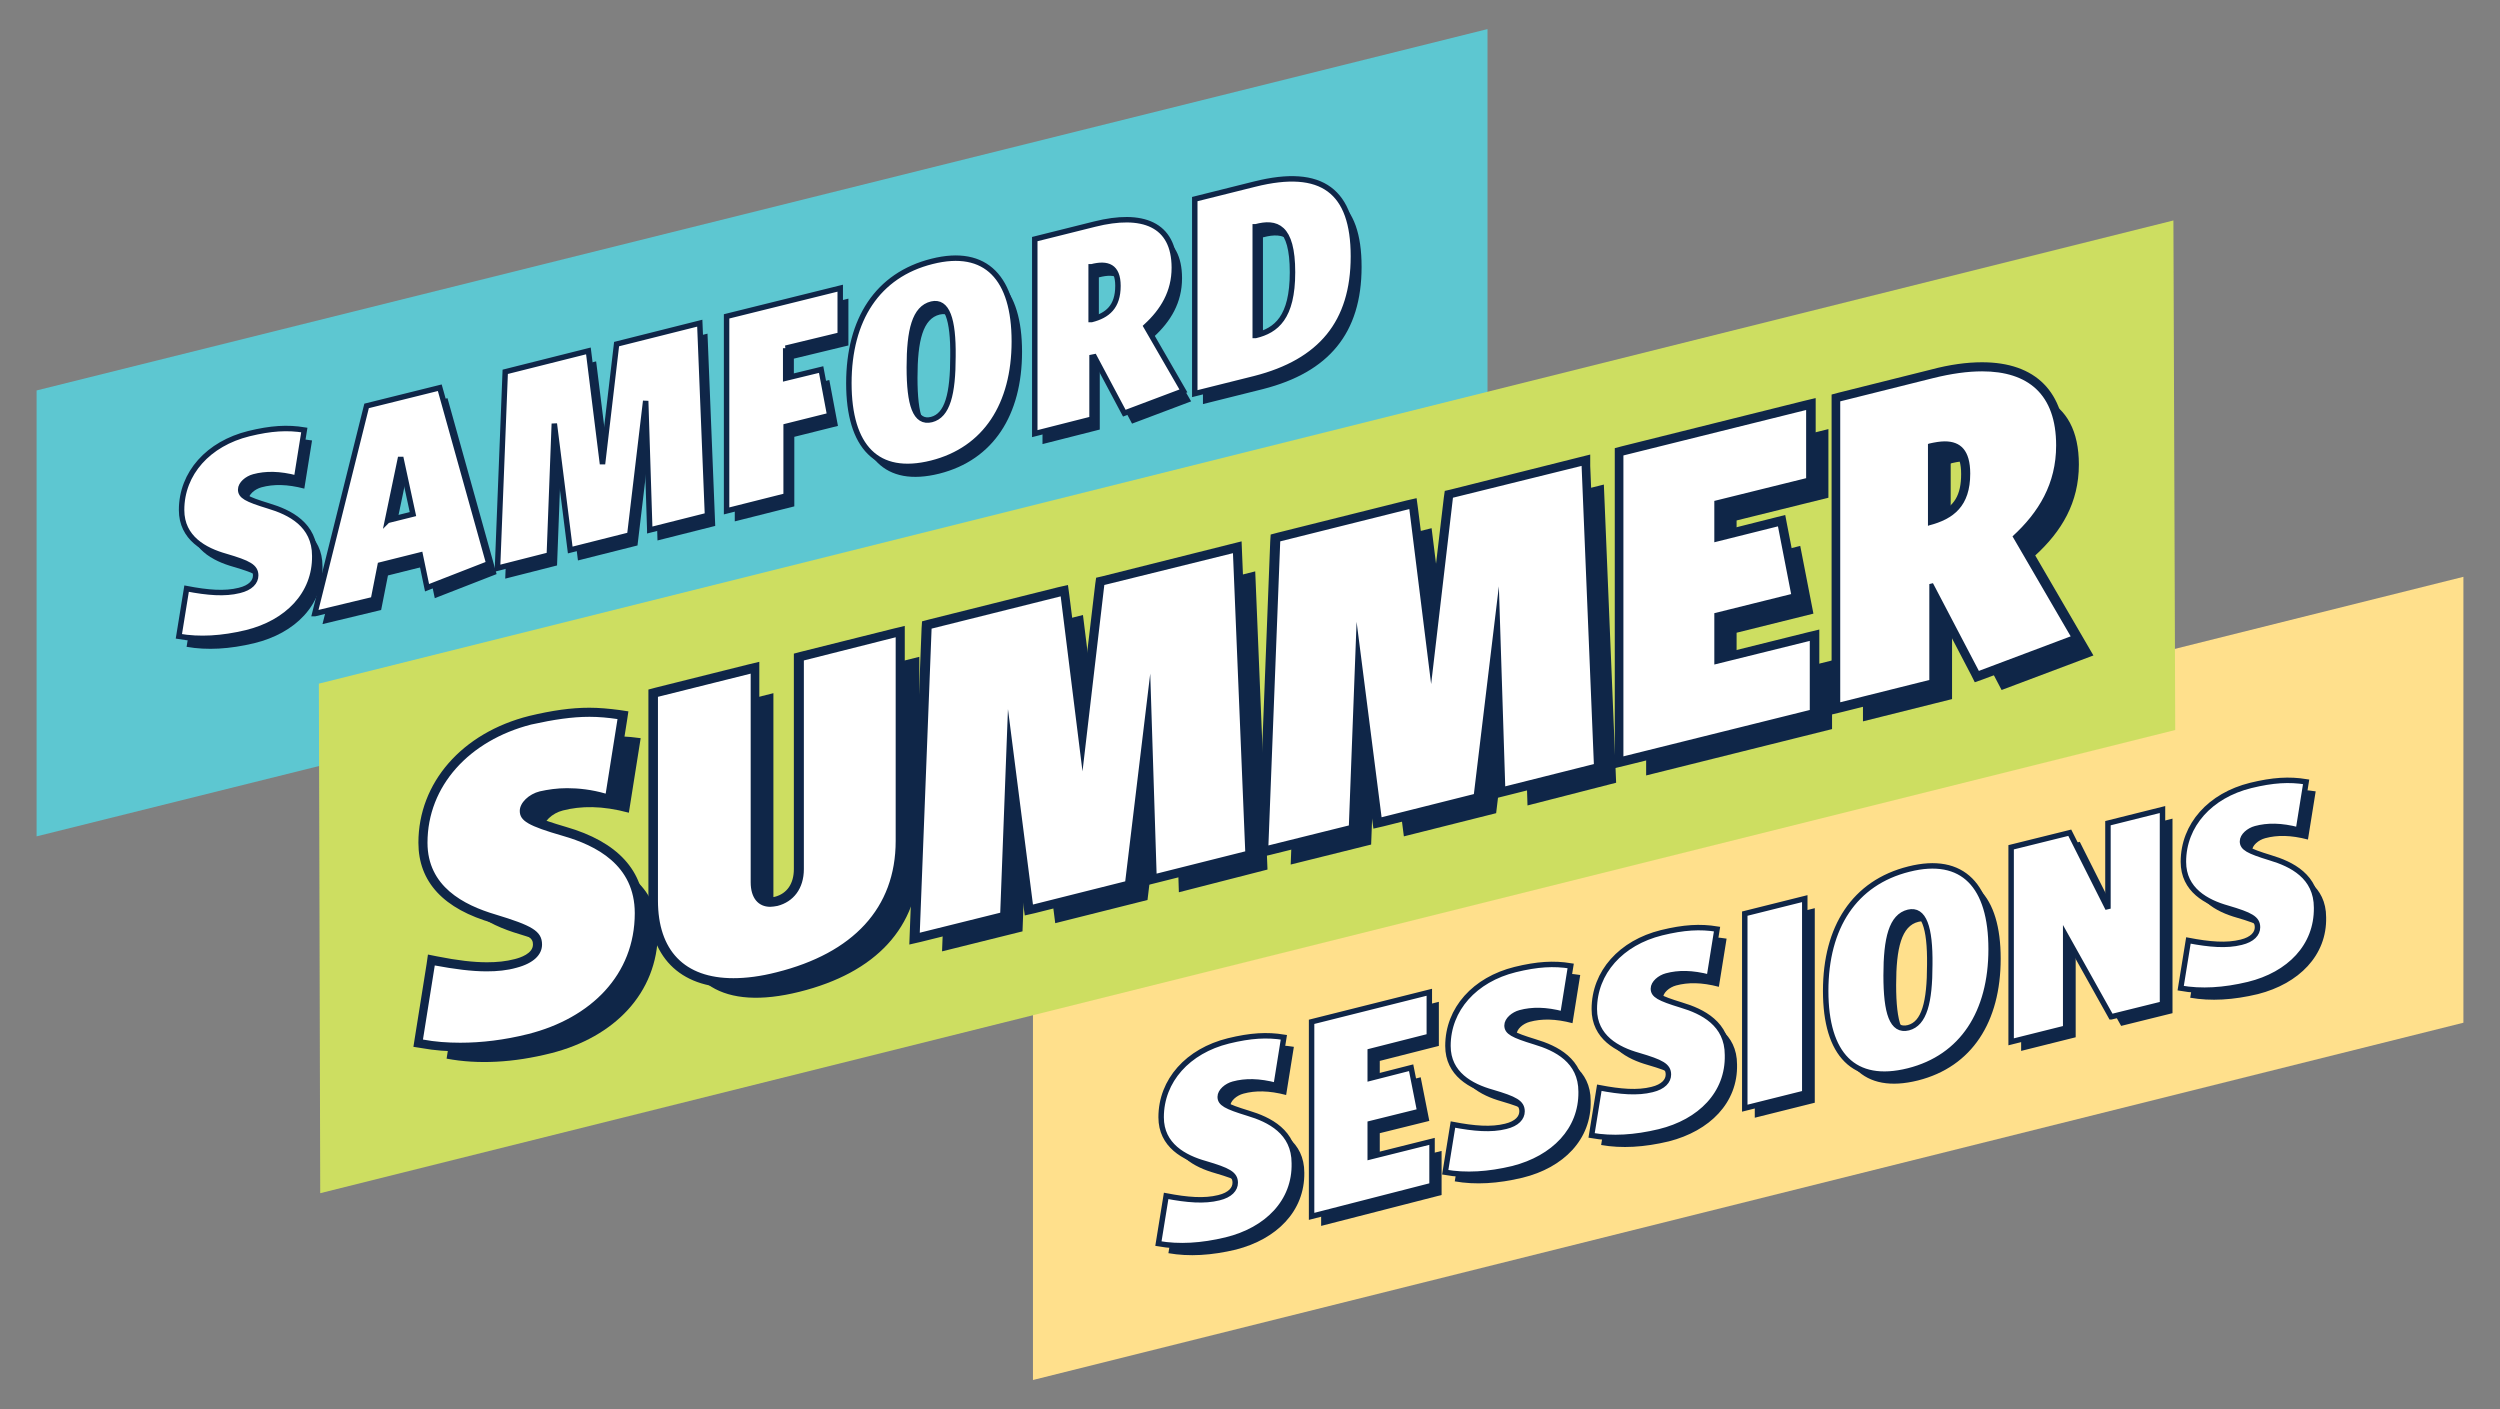
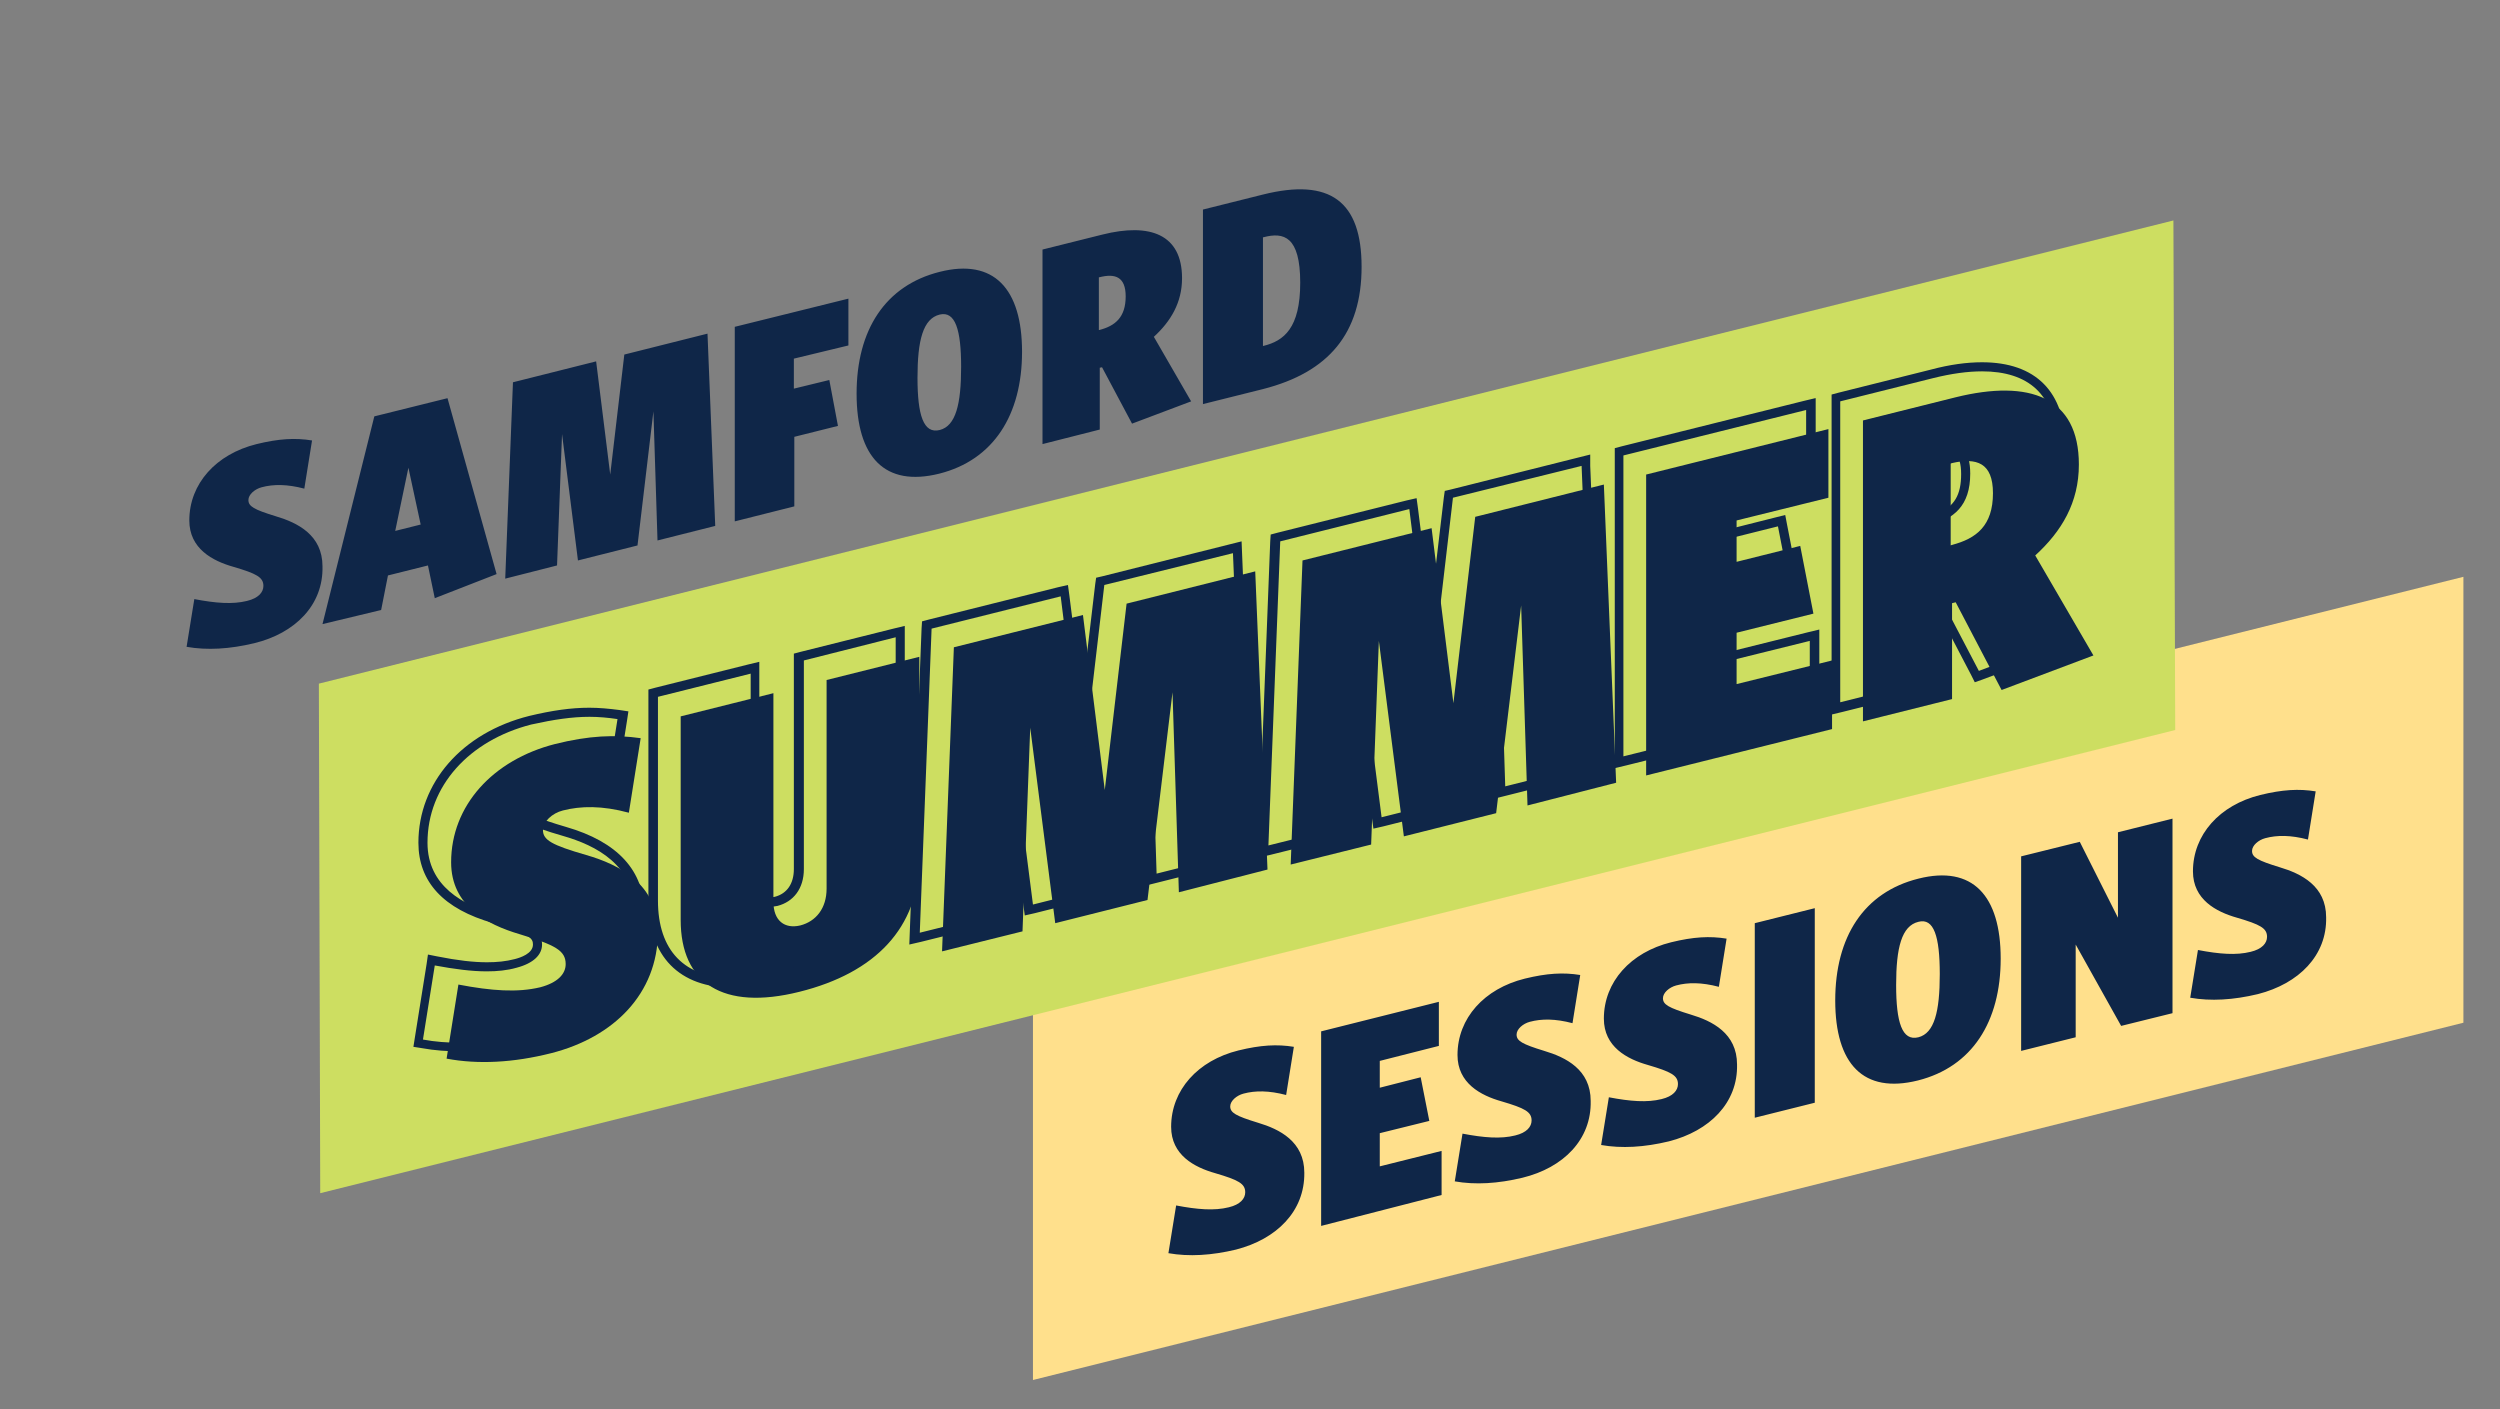
<svg xmlns="http://www.w3.org/2000/svg" width="100%" height="100%" viewBox="0 0 550 310" version="1.1">
  <rect x="0" y="0" width="550" height="310" fill="#808080" stroke="none" />
  <path d="M541.95,225l-314.7,78.6l-0,-98.1l314.7,-78.6l0,98.1Z" style="fill:rgb(255,224,140);" />
-   <path d="M327.25,104.5l-319.2,79.5l0,-98.1l319.2,-79.5l0,98.1Z" style="fill:rgb(93,199,209);" />
-   <path d="M478.55,160.6l-408.1,101.9l-0.3,-112.1l408,-101.9l0.4,112.1Z" style="fill:rgb(205,222,97);" />
+   <path d="M478.55,160.6l-408.1,101.9l-0.3,-112.1l408,-101.9l0.4,112.1" style="fill:rgb(205,222,97);" />
  <path d="M271.95,274.9c-5.4,1.3 -10.4,1.6 -14.9,0.8l1.7,-10.5c4.7,0.9 8.4,1.2 11.6,0.4c2.5,-0.6 3.6,-1.9 3.6,-3.3c0,-1.9 -1.5,-2.7 -6.6,-4.2c-4.6,-1.3 -9.7,-4 -9.7,-10.2c0,-8.1 5.9,-14.6 14.8,-16.8c4.9,-1.2 8.5,-1.4 12.2,-0.8l-1.7,10.6c-3.8,-1 -6.8,-1 -9.4,-0.3c-1.5,0.4 -2.9,1.6 -2.9,2.8c0,1.4 1.2,2.1 6.1,3.6c4.7,1.4 10.2,4.1 10.2,11c0.1,8.5 -6.1,14.6 -15,16.9Zm18.7,-5.2l-0,-42.8l25.9,-6.5l-0,9.7l-13,3.3l-0,5.9l9,-2.3l1.9,9.6l-10.9,2.7l-0,7.3l13.6,-3.4l-0,9.7l-26.5,6.8Zm44.3,-10.6c-5.4,1.3 -10.4,1.6 -14.9,0.8l1.7,-10.5c4.7,0.9 8.4,1.2 11.6,0.4c2.5,-0.6 3.6,-1.9 3.6,-3.3c-0,-1.9 -1.5,-2.7 -6.6,-4.2c-4.6,-1.3 -9.7,-4 -9.7,-10.2c-0,-8.1 5.9,-14.6 14.8,-16.8c4.9,-1.2 8.5,-1.4 12.2,-0.8l-1.7,10.6c-3.8,-1 -6.8,-1 -9.4,-0.3c-1.5,0.4 -2.9,1.6 -2.9,2.8c-0,1.4 1.2,2.1 6.1,3.6c4.7,1.4 10.2,4.1 10.2,11c0.2,8.5 -6,14.7 -15,16.9Zm32.2,-8c-5.4,1.3 -10.4,1.6 -14.9,0.8l1.7,-10.5c4.7,0.9 8.4,1.2 11.6,0.4c2.5,-0.6 3.6,-1.9 3.6,-3.3c-0,-1.9 -1.5,-2.7 -6.6,-4.2c-4.6,-1.3 -9.7,-4 -9.7,-10.2c-0,-8.1 5.9,-14.6 14.8,-16.8c4.9,-1.2 8.5,-1.4 12.2,-0.8l-1.7,10.6c-3.8,-1 -6.8,-1 -9.4,-0.3c-1.5,0.4 -2.9,1.6 -2.9,2.8c-0,1.4 1.2,2.1 6.1,3.6c4.7,1.4 10.2,4.1 10.2,11c0.2,8.4 -6,14.6 -15,16.9Zm18.9,-5.2l-0,-42.8l13.2,-3.3l-0,42.8l-13.2,3.3Zm35.9,-8.2c-12,3 -18.2,-3.6 -18.2,-17.6c-0,-14 6.3,-23.8 18.3,-26.8c11.9,-3 18.1,3.7 18.1,17.6c-0,13.9 -6.3,23.8 -18.2,26.8Zm0.1,-34.9c-3.7,0.9 -4.9,5.7 -4.9,13.9c-0,8.2 1.3,12.4 4.9,11.5c3.5,-0.9 4.7,-5.6 4.7,-13.9c-0,-8.3 -1.3,-12.4 -4.7,-11.5Zm44.6,22.9l-10,-17.9l-0,20.4l-12,3l-0,-42.8l12.9,-3.2l8.4,16.7l-0,-18.8l12,-3l-0,42.8l-11.3,2.8Zm30.1,-7c-5.4,1.3 -10.4,1.6 -14.9,0.8l1.7,-10.5c4.7,0.9 8.4,1.2 11.6,0.4c2.5,-0.6 3.6,-1.9 3.6,-3.3c-0,-1.9 -1.5,-2.7 -6.6,-4.2c-4.6,-1.3 -9.7,-4 -9.7,-10.2c-0,-8.1 5.9,-14.6 14.8,-16.8c4.9,-1.2 8.5,-1.4 12.2,-0.8l-1.7,10.6c-3.8,-1 -6.8,-1 -9.4,-0.3c-1.5,0.4 -2.9,1.6 -2.9,2.8c-0,1.4 1.2,2.1 6.1,3.6c4.7,1.4 10.2,4.1 10.2,11c0.2,8.4 -6,14.6 -15,16.9Z" style="fill:rgb(15,38,72);" />
-   <path d="M269.75,272.8c-5.4,1.3 -10.4,1.6 -14.9,0.8l1.7,-10.5c4.7,0.9 8.4,1.2 11.6,0.4c2.5,-0.6 3.6,-1.9 3.6,-3.3c0,-1.9 -1.5,-2.7 -6.6,-4.2c-4.6,-1.3 -9.7,-4 -9.7,-10.2c0,-8.1 5.9,-14.6 14.8,-16.8c4.9,-1.2 8.5,-1.4 12.2,-0.8l-1.7,10.6c-3.8,-1 -6.8,-1 -9.4,-0.3c-1.5,0.4 -2.9,1.6 -2.9,2.8c0,1.4 1.2,2.1 6.1,3.6c4.7,1.4 10.2,4.1 10.2,11c0.2,8.5 -6,14.7 -15,16.9Zm18.8,-5.2l-0,-42.8l25.9,-6.5l-0,9.7l-13,3.3l-0,5.9l9,-2.3l1.9,9.6l-10.9,2.7l-0,7.3l13.6,-3.4l-0,9.7l-26.5,6.8Zm44.3,-10.5c-5.4,1.3 -10.4,1.6 -14.9,0.8l1.7,-10.5c4.7,0.9 8.4,1.2 11.6,0.4c2.5,-0.6 3.6,-1.9 3.6,-3.3c-0,-1.9 -1.5,-2.7 -6.6,-4.2c-4.6,-1.3 -9.7,-4 -9.7,-10.2c-0,-8.1 5.9,-14.6 14.8,-16.8c4.9,-1.2 8.5,-1.4 12.2,-0.8l-1.7,10.6c-3.8,-1 -6.8,-1 -9.4,-0.3c-1.5,0.4 -2.9,1.6 -2.9,2.8c-0,1.4 1.2,2.1 6.1,3.6c4.7,1.4 10.2,4.1 10.2,11c0.1,8.4 -6,14.6 -15,16.9Zm32.2,-8.1c-5.4,1.3 -10.4,1.6 -14.9,0.8l1.7,-10.5c4.7,0.9 8.4,1.2 11.6,0.4c2.5,-0.6 3.6,-1.9 3.6,-3.3c-0,-1.9 -1.5,-2.7 -6.6,-4.2c-4.6,-1.3 -9.7,-4 -9.7,-10.2c-0,-8.1 5.9,-14.6 14.8,-16.8c4.9,-1.2 8.5,-1.4 12.2,-0.8l-1.7,10.6c-3.8,-1 -6.8,-1 -9.4,-0.3c-1.5,0.4 -2.9,1.6 -2.9,2.8c-0,1.4 1.2,2.1 6.1,3.6c4.7,1.4 10.2,4.1 10.2,11c0.2,8.5 -6,14.7 -15,16.9Zm18.8,-5.2l-0,-42.8l13.2,-3.3l-0,42.8l-13.2,3.3Zm36,-8.2c-12,3 -18.2,-3.6 -18.2,-17.6c-0,-14 6.3,-23.8 18.3,-26.8c11.9,-3 18.1,3.7 18.1,17.6c-0,13.9 -6.3,23.8 -18.2,26.8Zm-0,-34.9c-3.7,0.9 -4.9,5.7 -4.9,13.9c-0,8.2 1.3,12.4 4.9,11.5c3.5,-0.9 4.7,-5.6 4.7,-13.9c0.1,-8.2 -1.3,-12.3 -4.7,-11.5Zm44.6,23l-10,-17.9l-0,20.4l-12,3l-0,-42.8l12.9,-3.2l8.4,16.7l-0,-18.8l12,-3l-0,42.8l-11.3,2.8Zm30.2,-7.1c-5.4,1.3 -10.4,1.6 -14.9,0.8l1.7,-10.5c4.7,0.9 8.4,1.2 11.6,0.4c2.5,-0.6 3.6,-1.9 3.6,-3.3c-0,-1.9 -1.5,-2.7 -6.6,-4.2c-4.6,-1.3 -9.7,-4 -9.7,-10.2c-0,-8.1 5.9,-14.6 14.8,-16.8c4.9,-1.2 8.5,-1.4 12.2,-0.8l-1.7,10.6c-3.8,-1 -6.8,-1 -9.4,-0.3c-1.5,0.4 -2.9,1.6 -2.9,2.8c-0,1.4 1.2,2.1 6.1,3.6c4.7,1.4 10.2,4.1 10.2,11c0.1,8.5 -6,14.7 -15,16.9Z" style="fill:white;stroke:rgb(15,38,72);stroke-width:1.2px;" />
  <path d="M121.25,231.7c-8.3,2.1 -16.1,2.5 -23,1.2l2.6,-16.3c7.3,1.4 13,1.8 18,0.6c3.8,-1 5.6,-2.9 5.6,-5.1c0,-3 -2.3,-4.2 -10.2,-6.6c-7.1,-2.1 -15,-6.2 -15,-15.8c0,-12.5 9.2,-22.5 22.8,-26c7.6,-1.9 13.2,-2.1 18.9,-1.3l-2.6,16.4c-5.9,-1.6 -10.6,-1.5 -14.5,-0.5c-2.4,0.6 -4.4,2.5 -4.4,4.3c0,2.2 1.9,3.3 9.5,5.5c7.3,2.1 15.8,6.4 15.8,17c-0.1,13.5 -9.7,23.1 -23.5,26.6Zm54.6,-13.5c-16.8,4.2 -26.1,-1.9 -26.1,-15.8l-0,-44.8l20.4,-5.1l-0,45.9c-0,4.2 2.5,6 5.9,5.2c3.5,-0.9 5.8,-3.8 5.8,-8.1l-0,-45.9l20.4,-5.1l-0,44.8c-0.2,14.7 -9.5,24.7 -26.4,28.9Zm83.5,-21.9l-1.4,-44l-5.5,45.7l-20.3,5.1l-5.5,-43l-1.7,44.8l-17.7,4.4l2.6,-66.9l28.4,-7.1l4.8,38.5l4.8,-41l28.3,-7.1l2.7,65.6l-19.5,5Zm76.7,-19.1l-1.4,-44l-5.5,45.7l-20.3,5.1l-5.5,-43l-1.7,44.8l-17.7,4.4l2.6,-66.9l28.4,-7.1l4.8,38.5l4.8,-41l28.3,-7.1l2.7,65.6l-19.5,5Zm26.1,-6.6l-0,-66.2l40.1,-10l-0,15.1l-20.2,5l-0,9.1l14,-3.5l2.9,14.9l-16.9,4.2l-0,11.3l21,-5.2l-0,15.1l-40.9,10.2Zm68.1,-38.1l-0.8,0.2l-0,21.1l-19.6,4.9l-0,-66.2l20.4,-5.1c16.2,-4 27.1,-0.1 27.1,14.8c-0,8.4 -3.8,14.7 -9.6,20l12.8,22l-20.2,7.6l-10.1,-19.3Zm-0.9,-12.6c5.5,-1.4 9.1,-4.3 9.1,-11.4c-0,-6.7 -3.6,-7.9 -9.1,-6.6l-0.2,0.1l-0,18l0.2,-0.1Z" style="fill:rgb(15,38,72);" />
-   <path d="M101.35,230.4c-2.9,0 -5.7,-0.2 -8.4,-0.7l-1,-0.2l2.9,-18.3l1,0.2c4.6,0.9 8.1,1.3 11.2,1.3c2.3,0 4.4,-0.2 6.3,-0.7c3.1,-0.8 4.8,-2.3 4.8,-4.2c0,-2.1 -1.4,-3.2 -9.5,-5.6c-10.4,-3 -15.7,-8.7 -15.7,-16.8c0,-12.8 9.3,-23.4 23.6,-26.9c4.9,-1.2 9,-1.8 12.9,-1.8c2.1,0 4.2,0.2 6.4,0.5l1,0.1l-2.9,18.5l-1.1,-0.3c-2.9,-0.8 -5.7,-1.2 -8.3,-1.2c-2,0 -3.9,0.2 -5.8,0.7c-2,0.5 -3.7,2 -3.7,3.3c0,1.4 1.2,2.3 8.7,4.5c11,3.2 16.6,9.2 16.6,17.9c0,13.5 -9.1,23.8 -24.2,27.6c-4.9,1.4 -10,2.1 -14.8,2.1Zm60,-14.1c-11.2,0 -17.6,-6.6 -17.6,-18.1l-0,-45.6l22.4,-5.6l-0,47.2c-0,1.6 0.4,4.4 3.3,4.4c0.4,-0 0.9,-0.1 1.3,-0.2c3.1,-0.8 5,-3.4 5,-7.1l-0,-46.7l22.4,-5.6l-0,46.1c-0,15.1 -9.3,25.5 -27,29.9c-3.6,0.8 -6.9,1.3 -9.8,1.3Zm42.6,-78.8l30.2,-7.6l4,31.5l3.9,-33.4l30.2,-7.6l2.7,67.6l-21.5,5.4l-1.1,-32l-3.9,33.3l-22.1,5.5l-4,-32.2l-1.3,33.5l-19.8,4.9l2.7,-68.9Zm76.6,-19.2l30.3,-7.5l3.9,31.5l4,-33.5l30.1,-7.6l2.8,67.7l-21.5,5.3l-1.1,-32l-4,33.3l-22,5.5l-4.1,-32.1l-1.3,33.5l-19.7,4.9l2.6,-69Zm75.6,-18.9l42.2,-10.5l-0,17.1l-20.2,5.1l0,7l13.8,-3.4l3.2,16.9l-17,4.2l0,9.3l21,-5.3l0,17.2l-43,10.7l0,-68.3Zm47.8,-11.9l21.1,-5.3c4,-1 7.7,-1.5 11,-1.5c11.3,-0 17.3,6 17.3,17.3c-0,7.6 -3,14.2 -9.3,20.1l13,22.3l-22.1,8.4l-9.4,-18l-0,19.6l-21.6,5.4l-0,-68.3Zm21.2,26.9c5.1,-1.6 7.3,-4.6 7.3,-10.1c-0,-5.4 -2.4,-6.1 -4.6,-6.1c-0.8,-0 -1.7,0.1 -2.7,0.3l0,15.9Z" style="fill:white;" />
  <path d="M129.65,155.7c2.1,0 4.3,0.2 6.6,0.5l2,0.3l-0.3,2l-2.6,16.4l-0.3,2.2l-2.2,-0.6c-2.8,-0.8 -5.5,-1.2 -8,-1.2c-1.9,-0 -3.7,0.3 -5.5,0.7c-1.7,0.4 -2.9,1.7 -2.9,2.3c-0,0.9 2.2,1.9 8,3.6c11.5,3.3 17.3,9.7 17.3,18.9c-0,13.7 -9.6,24.6 -25,28.5c-5.4,1.3 -10.5,2 -15.4,2c-2.9,-0 -5.8,-0.2 -8.5,-0.7l-1.9,-0.3l0.3,-1.9l2.6,-16.3l0.3,-2.1l2,0.4c4.5,0.9 8,1.3 11,1.3c2.2,-0 4.2,-0.2 6.1,-0.7c1.2,-0.3 4,-1.2 4,-3.2c0,-1.3 -0.5,-2.3 -8.7,-4.7c-11,-3.1 -16.5,-9.1 -16.5,-17.7c0,-13.2 9.6,-24.2 24.4,-27.9c5,-1.2 9.2,-1.8 13.2,-1.8Zm0,2c-3.8,-0 -7.8,0.6 -12.8,1.7c-13.6,3.5 -22.8,13.5 -22.8,26c0,9.6 7.9,13.7 15,15.8c7.9,2.4 10.2,3.6 10.2,6.6c0,2.2 -1.8,4.1 -5.6,5.1c-2.1,0.6 -4.3,0.8 -6.6,0.8c-3.3,-0 -7.1,-0.5 -11.4,-1.3l-2.6,16.3c2.6,0.5 5.4,0.7 8.2,0.7c4.7,-0 9.7,-0.6 14.9,-1.9c13.9,-3.5 23.5,-13.1 23.5,-26.6c0,-10.6 -8.5,-14.9 -15.8,-17c-7.6,-2.2 -9.5,-3.3 -9.5,-5.5c-0,-1.8 2,-3.7 4.4,-4.3c1.8,-0.4 3.8,-0.7 6,-0.7c2.5,-0 5.4,0.3 8.5,1.2l2.6,-16.4c-2,-0.3 -4.1,-0.5 -6.2,-0.5Zm69.4,-20l0,47.3c0,15.5 -9.9,26.4 -27.8,30.9c-3.6,0.9 -7,1.4 -10,1.4c-11.8,-0 -18.6,-6.9 -18.6,-19.1l0,-46.5l1.5,-0.4l20.4,-5.1l2.5,-0.6l0,48.4c0,2.3 0.8,3.4 2.3,3.4c0.3,-0 0.7,-0 1.1,-0.1c2.7,-0.7 4.2,-2.9 4.2,-6.1l0,-47.4l1.5,-0.4l20.4,-5.1l2.5,-0.6Zm-2,2.5l-20.2,5.1l0,45.9c0,4.3 -2.3,7.2 -5.8,8.1c-0.6,0.1 -1.1,0.2 -1.6,0.2c-2.6,-0 -4.3,-1.9 -4.3,-5.4l0,-45.9l-20.4,5.1l0,44.8c0,11 5.8,17.1 16.6,17.1c2.8,-0 6,-0.4 9.5,-1.3c16.8,-4.2 26.2,-14.1 26.2,-28.9l0,-44.8Zm76.1,-21.1l0.1,2.5l2.7,65.6l0.1,1.6l-1.6,0.4l-19.5,4.9l-2.4,0.6l-0.1,-2.5l-0.7,-17.6l-2.3,19.5l-0.2,1.4l-1.3,0.3l-20.3,5.1l-2.2,0.5l-0.3,-2.2l-2.4,-19l-0.8,20.7l-0.1,1.5l-1.5,0.4l-17.7,4.4l-2.6,0.6l0.1,-2.7l2.6,-66.9l0.1,-1.5l1.5,-0.4l28.4,-7.1l2.2,-0.5l0.3,2.2l2.8,22.2l2.9,-24.6l0.2,-1.4l1.3,-0.3l28.3,-7.1l2.4,-0.6Zm-1.9,2.6l-28.3,7l-4.8,41l-4.8,-38.5l-28.4,7.1l-2.6,66.9l17.7,-4.4l1.7,-44.8l5.5,43l20.3,-5.1l5.5,-45.7l1.4,44l19.5,-4.9l-2.7,-65.6Zm78.6,-21.7l0,2.5l2.7,65.6l0.1,1.6l-1.6,0.4l-19.5,4.9l-2.4,0.6l-0.1,-2.5l-0.6,-17.6l-2.3,19.5l-0.2,1.4l-1.3,0.3l-20.3,5.1l-2.2,0.5l-0.3,-2.2l-2.4,-19l-0.8,20.7l-0.1,1.5l-1.5,0.4l-17.7,4.4l-2.6,0.6l0.1,-2.7l2.6,-66.9l0.1,-1.5l1.5,-0.4l28.4,-7.1l2.2,-0.5l0.3,2.2l2.8,22.2l2.9,-24.6l0.2,-1.4l1.3,-0.3l28.3,-7.1l2.4,-0.6Zm-1.9,2.5l-28.3,7l-4.8,41l-4.8,-38.5l-28.4,7.1l-2.6,66.9l17.7,-4.4l1.7,-44.8l5.5,43l20.3,-5.1l5.5,-45.7l1.4,44l19.5,-4.9l-2.7,-65.6Zm51.4,-14.9l0.1,-0l0,19l-1.5,0.4l-18.7,4.7l0,5l11.5,-2.9l2,-0.5l0.4,2.1l2.9,14.9l0.4,1.9l-1.8,0.5l-15.4,3.8l0,7.2l18.5,-4.6l2.5,-0.6l0,19.3l-1.5,0.4l-41,10.2l-2.5,0.6l0,-70.4l1.5,-0.4l40.1,-10l2.5,-0.6Zm-2,2.6l-40.2,10l0,66.2l41,-10.2l0,-15.2l-21,5.2l0,-11.3l16.9,-4.2l-2.9,-14.9l-14,3.5l0,-9.1l20.2,-5l0,-15Zm38.7,-10.5c11.8,-0 18.3,6.5 18.3,18.5c0,7.6 -2.9,14.3 -9,20.3l12,20.6l1.2,2l-2.2,0.8l-20.2,7.6l-1.7,0.6l-0.8,-1.6l-7.1,-13.6l0,16.4l-1.5,0.4l-19.6,4.9l-2.5,0.6l0,-70.4l1.5,-0.4l20.4,-5.1c4.1,-1.1 7.9,-1.6 11.2,-1.6Zm0,2c-3.2,-0 -6.8,0.5 -10.8,1.5l-20.4,5.1l0,66.2l19.6,-4.9l0,-21.1l0.8,-0.2l10.1,19.3l20.2,-7.6l-12.8,-22c5.8,-5.3 9.6,-11.6 9.6,-20c0,-11.3 -6.2,-16.3 -16.3,-16.3Zm-11.9,34l0,-18l0.2,-0.1c1.3,-0.3 2.5,-0.5 3.5,-0.5c3.5,-0 5.6,2 5.6,7.1c0,7.1 -3.6,10 -9.1,11.4l-0.2,0.1Zm2,-16.3l0,13.6c3.8,-1.5 5.3,-4.1 5.3,-8.7c0,-4.7 -1.9,-5.1 -3.6,-5.1c-0.5,-0 -1.1,0.1 -1.7,0.2Z" style="fill:rgb(15,38,72);" />
  <path d="M55.95,141.5c-5.4,1.3 -10.4,1.6 -14.9,0.8l1.7,-10.5c4.7,0.9 8.4,1.2 11.6,0.4c2.5,-0.6 3.6,-1.9 3.6,-3.3c-0,-1.9 -1.5,-2.7 -6.6,-4.2c-4.6,-1.3 -9.7,-4 -9.7,-10.2c0,-8.1 5.9,-14.6 14.8,-16.8c4.9,-1.2 8.5,-1.4 12.2,-0.8l-1.7,10.6c-3.8,-1 -6.8,-1 -9.4,-0.3c-1.5,0.4 -2.9,1.6 -2.9,2.8c0,1.4 1.2,2.1 6.1,3.6c4.7,1.4 10.2,4.1 10.2,11c0.2,8.5 -6,14.7 -15,16.9Zm15,-4.2l11.4,-45.7l16.1,-4l10.8,38.7l-13.6,5.3l-1.5,-7.2l-8.8,2.2l-1.5,7.6l-12.9,3.1Zm16,-20.5l5.6,-1.4l-2.7,-12.5l-2.9,13.9Zm57.7,2.1l-0.9,-28.4l-3.5,29.5l-13.1,3.3l-3.5,-27.8l-1.1,28.9l-11.4,2.9l1.7,-43.2l18.3,-4.6l3.1,24.9l3.1,-26.4l18.3,-4.6l1.7,42.3l-12.7,3.2Zm30,-40l0,6.6l7.8,-1.9l1.9,10.1l-9.6,2.4l-0,15.3l-13.1,3.3l-0,-42.8l25,-6.2l-0,10.3l-12,2.9Zm32,25.3c-12,3 -18.2,-3.6 -18.2,-17.6c-0,-14 6.3,-23.8 18.3,-26.8c11.9,-3 18.1,3.7 18.1,17.6c0,13.9 -6.3,23.8 -18.2,26.8Zm0.1,-35c-3.7,0.9 -4.9,5.7 -4.9,13.9c0,8.2 1.3,12.4 4.9,11.5c3.5,-0.9 4.7,-5.6 4.7,-13.9c-0,-8.2 -1.3,-12.3 -4.7,-11.5Zm35.7,11.6l-0.5,0.1l-0,13.6l-12.6,3.2l-0,-42.8l13.2,-3.3c10.4,-2.6 17.5,-0.1 17.5,9.6c-0,5.4 -2.5,9.5 -6.2,12.9l8.2,14.2l-13,4.9l-6.6,-12.4Zm-0.6,-8.2c3.5,-0.9 5.8,-2.8 5.8,-7.4c-0,-4.3 -2.3,-5.1 -5.8,-4.2l-0.1,0l-0,11.6l0.1,0Zm36,13l-13.2,3.3l-0,-42.8l13.2,-3.3c14.8,-3.7 21.7,1.5 21.7,15.9c-0,14.6 -7.2,23.2 -21.7,26.9Zm0.1,-33.4l-0.1,0l-0,23.9l0.1,0c4.5,-1.1 8.1,-3.9 8.1,-13.9c-0,-10.2 -3.6,-11.2 -8.1,-10Z" style="fill:rgb(15,38,72);" />
-   <path d="M54.25,139.2c-5.4,1.3 -10.4,1.6 -14.9,0.8l1.7,-10.5c4.7,0.9 8.4,1.2 11.6,0.4c2.5,-0.6 3.6,-1.9 3.6,-3.3c-0,-1.9 -1.5,-2.7 -6.6,-4.2c-4.6,-1.3 -9.7,-4 -9.7,-10.2c0,-8.1 5.9,-14.6 14.8,-16.8c4.9,-1.2 8.5,-1.4 12.2,-0.8l-1.7,10.6c-3.8,-1 -6.8,-1 -9.4,-0.3c-1.5,0.4 -2.9,1.6 -2.9,2.8c0,1.4 1.2,2.1 6.1,3.6c4.7,1.4 10.2,4.1 10.2,11c0.1,8.5 -6.1,14.7 -15,16.9Zm15,-4.2l11.4,-45.7l16.1,-4l10.8,38.7l-13.6,5.3l-1.5,-7.2l-8.8,2.2l-1.5,7.6l-12.9,3.1Zm16,-20.5l5.6,-1.4l-2.7,-12.5l-2.9,13.9Zm57.7,2.1l-0.9,-28.4l-3.5,29.5l-13.1,3.3l-3.5,-27.8l-1.1,28.9l-11.4,2.9l1.7,-43.2l18.3,-4.6l3.1,24.9l3.1,-26.4l18.3,-4.6l1.7,42.3l-12.7,3.2Zm29.9,-40l0,6.6l7.8,-1.9l1.9,10.1l-9.6,2.4l-0,15.3l-13.1,3.3l-0,-42.8l25,-6.2l-0,10.3l-12,2.9Zm32.1,25.3c-12,3 -18.2,-3.6 -18.2,-17.6c0,-14 6.3,-23.8 18.3,-26.8c11.9,-3 18.1,3.7 18.1,17.6c0,13.9 -6.3,23.8 -18.2,26.8Zm-0,-35c-3.7,0.9 -4.9,5.7 -4.9,13.9c0,8.2 1.3,12.4 4.9,11.5c3.5,-0.9 4.7,-5.6 4.7,-13.9c0.1,-8.2 -1.3,-12.3 -4.7,-11.5Zm35.8,11.6l-0.5,0.1l-0,13.6l-12.6,3.2l-0,-42.8l13.2,-3.3c10.4,-2.6 17.5,-0.1 17.5,9.6c0,5.4 -2.5,9.5 -6.2,12.9l8.2,14.2l-13,4.9l-6.6,-12.4Zm-0.6,-8.2c3.5,-0.9 5.8,-2.8 5.8,-7.4c-0,-4.3 -2.3,-5.1 -5.8,-4.2l-0.1,0l-0,11.6l0.1,0Zm35.9,13l-13.2,3.3l0,-42.8l13.2,-3.3c14.8,-3.7 21.7,1.5 21.7,15.9c0,14.6 -7.2,23.2 -21.7,26.9Zm0.2,-33.4l-0.1,-0l0,23.9l0.1,0c4.5,-1.1 8.1,-3.9 8.1,-13.9c-0,-10.2 -3.6,-11.2 -8.1,-10Z" style="fill:white;stroke:rgb(15,38,72);stroke-width:1.2px;" />
</svg>